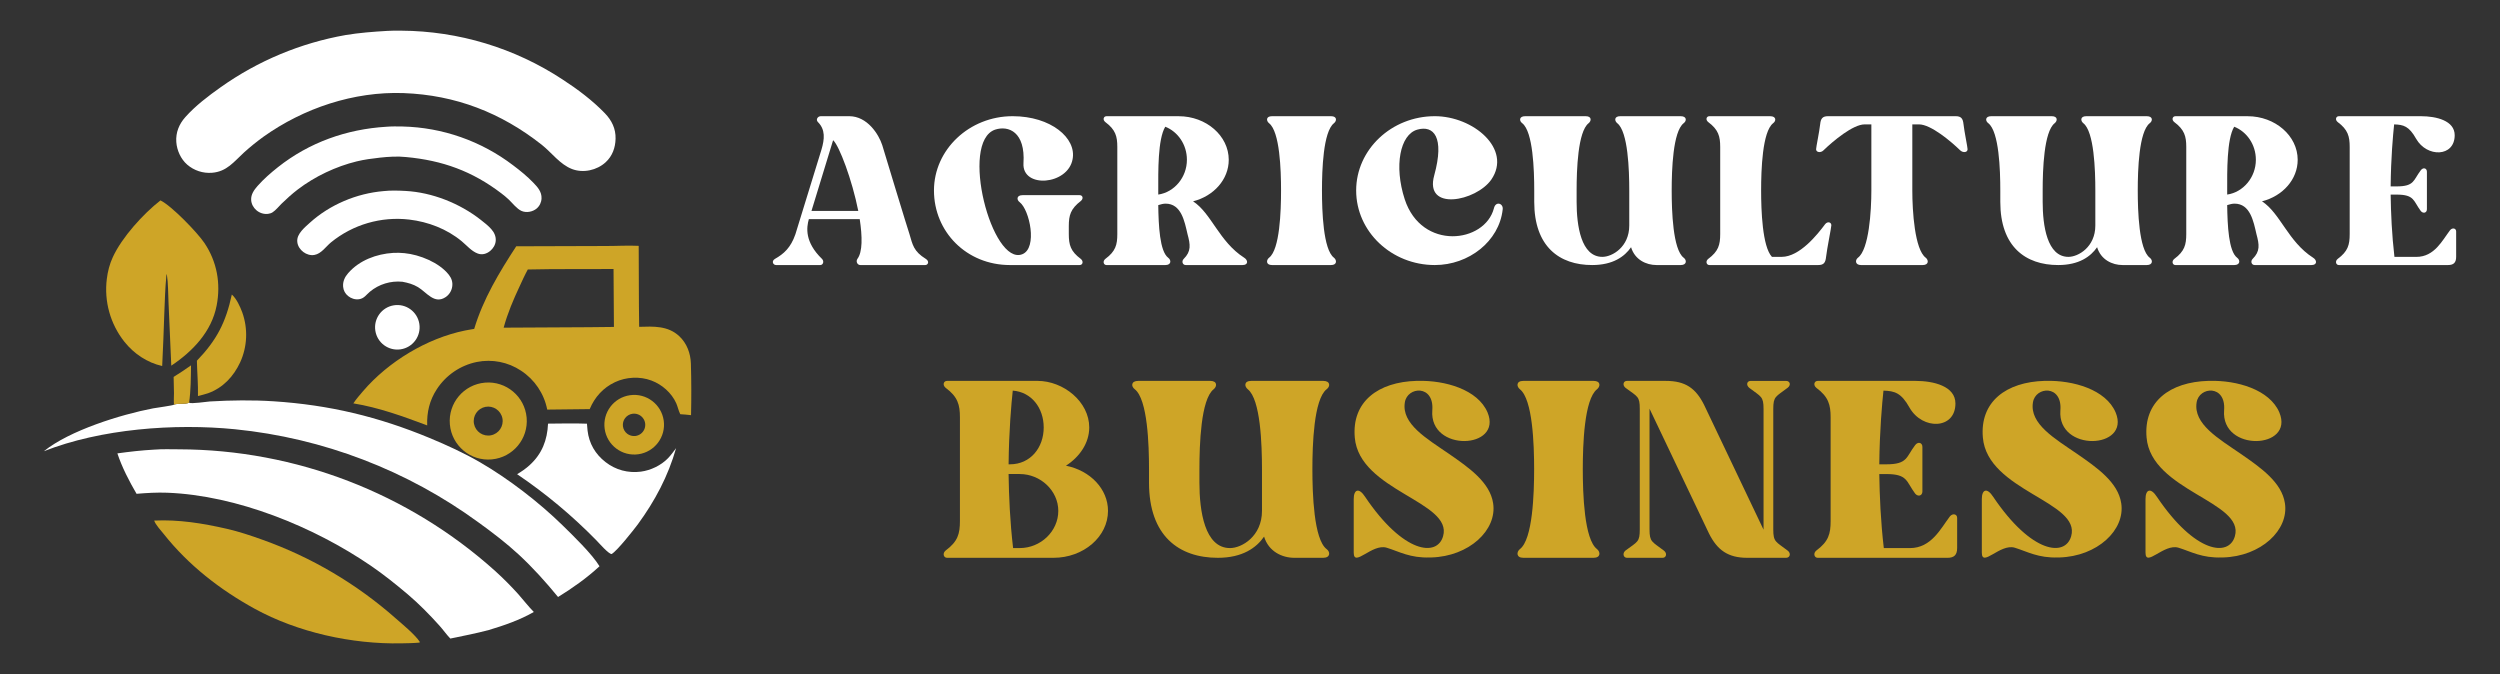
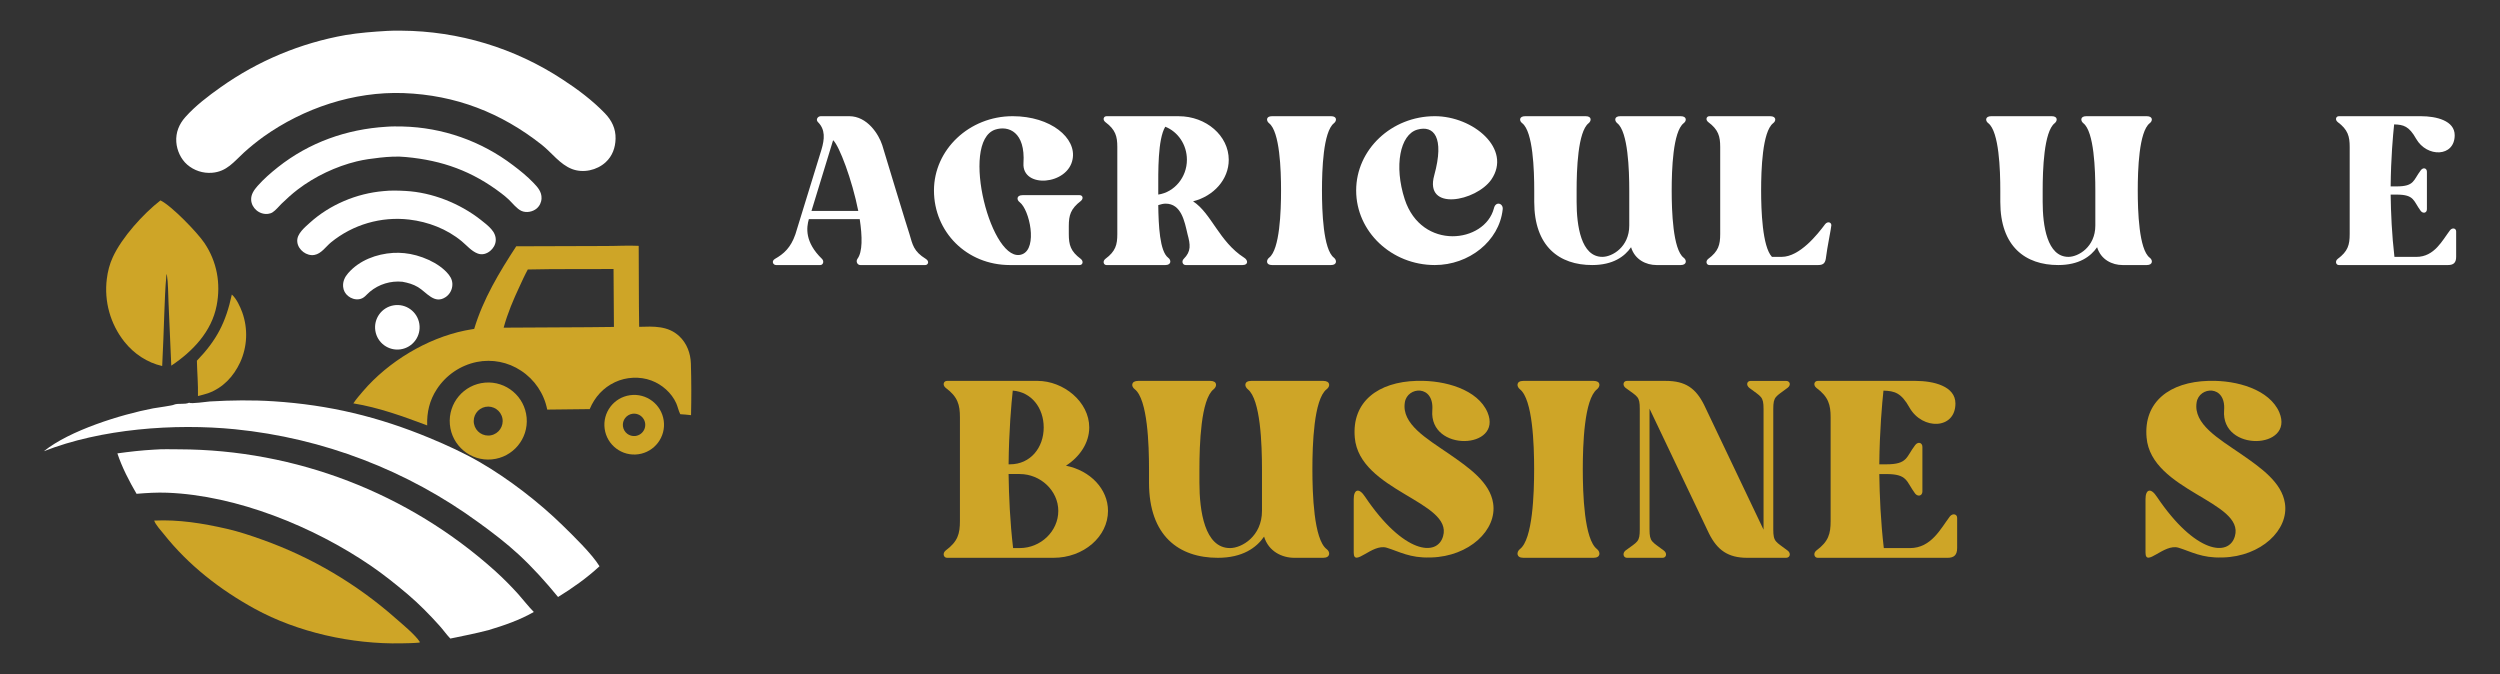
<svg xmlns="http://www.w3.org/2000/svg" version="1.1" id="Calque_1" x="0px" y="0px" width="204px" height="55px" viewBox="0 0 204 55" enable-background="new 0 0 204 55" xml:space="preserve">
  <rect x="0" y="0" width="204" height="55" fill="#333333" stroke="none" />
  <g>
    <g>
      <g>
        <path fill="#FFFFFF" d="M75.5,21.628h-5.298c-0.239,0-0.382-0.286-0.239-0.501c0.43-0.572,0.406-1.813,0.191-3.245h-4.152     c-0.191,0.668-0.358,1.861,1.074,3.245c0.191,0.191,0.095,0.501-0.143,0.501h-3.604c-0.239,0-0.406-0.31-0.096-0.501     c0.716-0.405,1.289-0.906,1.67-2.005l2.124-6.896c0.263-0.883,0.334-1.646-0.286-2.268c-0.191-0.19-0.024-0.477,0.239-0.477     h2.314c1.48,0,2.411,1.479,2.697,2.362c0.024,0.096,2.172,7.159,2.22,7.255c0.262,0.883,0.334,1.408,1.336,2.028     C75.858,21.318,75.739,21.628,75.5,21.628z M70.035,17.213c-0.501-2.529-1.551-5.321-2.053-5.774l-1.766,5.774H70.035z" />
        <path fill="#FFFFFF" d="M87.214,18.454v0.645c0,0.883,0.144,1.408,0.979,2.028c0.239,0.191,0.167,0.501-0.095,0.501h-5.681     c-3.556,0-6.205-2.721-6.205-6.085c0-3.341,2.888-6.062,6.419-6.062c3.126,0,5.227,1.789,4.893,3.508     c-0.382,2.124-4.129,2.41-4.009,0.334c0.167-2.554-1.217-3.103-2.315-2.744c-2.912,1.002-0.263,11.145,2.219,10.166     c1.265-0.501,0.597-3.627-0.215-4.248c-0.262-0.19-0.262-0.572,0.239-0.572h4.654c0.262,0,0.334,0.286,0.095,0.478     C87.357,17.046,87.214,17.571,87.214,18.454z" />
        <path fill="#FFFFFF" d="M101.387,21.628h-4.631c-0.262,0-0.357-0.31-0.166-0.501c0.62-0.62,0.549-1.146,0.31-2.028     c-0.239-1.026-0.501-2.482-1.79-2.482c-0.167,0-0.382,0.048-0.596,0.12c0.023,1.67,0.119,3.771,0.811,4.295     c0.263,0.191,0.263,0.597-0.238,0.597h-4.797c-0.238,0-0.334-0.31-0.096-0.501c0.836-0.62,0.979-1.146,0.979-2.028v-7.111     c0-0.859-0.143-1.408-0.979-2.029c-0.238-0.19-0.143-0.477,0.096-0.477h5.895c2.243,0,4.081,1.599,4.081,3.556     c0,1.599-1.218,2.959-2.911,3.389c1.503,0.979,2.123,3.293,4.176,4.605C101.84,21.223,101.887,21.628,101.387,21.628z      M95.086,10.34c-0.621,1.026-0.572,3.699-0.572,5.203v0.334c1.313-0.191,2.338-1.408,2.338-2.84     C96.852,11.796,96.111,10.746,95.086,10.34z" />
        <path fill="#FFFFFF" d="M107.873,15.543c0,1.67,0.096,4.82,0.979,5.488c0.239,0.191,0.263,0.597-0.238,0.597h-4.821     c-0.501,0-0.477-0.405-0.238-0.597c0.883-0.668,0.979-3.818,0.979-5.488c0-1.671-0.096-4.797-0.979-5.489     c-0.238-0.19-0.263-0.572,0.238-0.572h4.821c0.501,0,0.478,0.382,0.238,0.572C107.969,10.746,107.873,13.872,107.873,15.543z" />
        <path fill="#FFFFFF" d="M122.619,17.094c-0.286,2.602-2.769,4.534-5.536,4.534c-3.532,0-6.42-2.721-6.42-6.085     c0-3.341,2.888-6.062,6.42-6.062c3.126,0,6.324,2.673,4.605,5.179c-1.241,1.766-5.489,2.625-4.653-0.358     c0.859-3.126-0.048-4.104-1.385-3.723c-1.407,0.405-1.909,2.959-1.025,5.68c1.384,4.224,6.539,3.58,7.278,0.74     C122.047,16.378,122.691,16.593,122.619,17.094z" />
        <path fill="#FFFFFF" d="M136.41,15.543c0,1.67,0.096,4.82,0.979,5.488c0.262,0.191,0.262,0.597-0.238,0.597h-1.98     c-0.836,0-1.768-0.43-2.076-1.455c-0.525,0.764-1.48,1.455-3.175,1.455c-2.673,0-4.726-1.503-4.726-5.154v-0.931     c0-1.671-0.096-4.797-0.979-5.489c-0.263-0.19-0.263-0.572,0.238-0.572h4.94c0.501,0,0.478,0.382,0.238,0.572     c-0.883,0.692-0.979,3.818-0.979,5.489v0.931c0,1.933,0.358,4.486,2.101,4.486c0.813,0,2.195-0.812,2.195-2.554v-2.863     c0-1.671-0.096-4.797-0.979-5.489c-0.238-0.19-0.262-0.572,0.24-0.572h4.939c0.5,0,0.5,0.382,0.238,0.572     C136.506,10.746,136.41,13.872,136.41,15.543z" />
        <path fill="#FFFFFF" d="M149.438,18.383c0,0.167-0.359,1.933-0.43,2.577c-0.049,0.478-0.191,0.668-0.645,0.668h-8.879     c-0.238,0-0.334-0.31-0.094-0.501c0.834-0.62,0.979-1.146,0.979-2.028v-7.111c0-0.859-0.145-1.408-0.979-2.029     c-0.24-0.19-0.145-0.477,0.094-0.477h4.965c0.502,0,0.502,0.382,0.238,0.572c-0.883,0.692-0.979,3.818-0.979,5.489     c0,1.599,0.096,4.582,0.883,5.417h0.787c1.48,0,2.936-1.838,3.557-2.673C149.127,18.049,149.438,18.12,149.438,18.383z" />
-         <path fill="#FFFFFF" d="M160.221,10.126c0.072,0.644,0.334,1.885,0.334,2.052c0,0.263-0.357,0.311-0.596,0.096     c-0.787-0.764-2.41-2.124-3.365-2.124h-0.549v5.394c0,1.67,0.191,4.82,1.098,5.488c0.238,0.191,0.262,0.597-0.262,0.597h-5.012     c-0.502,0-0.502-0.405-0.264-0.597c0.908-0.668,1.098-3.818,1.098-5.488v-5.394h-0.549c-0.953,0-2.576,1.36-3.365,2.124     c-0.215,0.215-0.596,0.167-0.596-0.096c0-0.167,0.262-1.408,0.334-2.052c0.047-0.454,0.191-0.645,0.645-0.645h10.404     C160.029,9.481,160.174,9.672,160.221,10.126z" />
        <path fill="#FFFFFF" d="M174.441,15.543c0,1.67,0.094,4.82,0.979,5.488c0.262,0.191,0.262,0.597-0.24,0.597h-1.98     c-0.834,0-1.766-0.43-2.076-1.455c-0.525,0.764-1.479,1.455-3.174,1.455c-2.672,0-4.725-1.503-4.725-5.154v-0.931     c0-1.671-0.096-4.797-0.979-5.489c-0.264-0.19-0.264-0.572,0.238-0.572h4.939c0.502,0,0.479,0.382,0.238,0.572     c-0.883,0.692-0.979,3.818-0.979,5.489v0.931c0,1.933,0.359,4.486,2.102,4.486c0.811,0,2.195-0.812,2.195-2.554v-2.863     c0-1.671-0.096-4.797-0.979-5.489c-0.238-0.19-0.264-0.572,0.238-0.572h4.939c0.502,0,0.502,0.382,0.24,0.572     C174.535,10.746,174.441,13.872,174.441,15.543z" />
-         <path fill="#FFFFFF" d="M188.611,21.628h-4.629c-0.264,0-0.359-0.31-0.168-0.501c0.621-0.62,0.549-1.146,0.311-2.028     c-0.238-1.026-0.502-2.482-1.789-2.482c-0.168,0-0.383,0.048-0.598,0.12c0.023,1.67,0.119,3.771,0.813,4.295     c0.262,0.191,0.262,0.597-0.24,0.597h-4.797c-0.238,0-0.334-0.31-0.094-0.501c0.834-0.62,0.979-1.146,0.979-2.028v-7.111     c0-0.859-0.145-1.408-0.979-2.029c-0.24-0.19-0.145-0.477,0.094-0.477h5.895c2.244,0,4.082,1.599,4.082,3.556     c0,1.599-1.217,2.959-2.912,3.389c1.504,0.979,2.125,3.293,4.176,4.605C189.064,21.223,189.113,21.628,188.611,21.628z      M182.311,10.34c-0.619,1.026-0.572,3.699-0.572,5.203v0.334c1.313-0.191,2.34-1.408,2.34-2.84     C184.078,11.796,183.338,10.746,182.311,10.34z" />
        <path fill="#FFFFFF" d="M200.422,18.884v2.076c0,0.478-0.215,0.668-0.668,0.668h-8.902c-0.238,0-0.334-0.31-0.096-0.501     c0.836-0.62,0.979-1.146,0.979-2.028v-7.111c0-0.859-0.143-1.408-0.979-2.029c-0.238-0.19-0.143-0.477,0.096-0.477h6.705     c1.242,0,2.746,0.357,2.746,1.551c0,1.79-2.268,1.838-3.15,0.286c-0.574-1.025-1.027-1.146-1.791-1.169     c-0.096,0.907-0.262,2.721-0.285,5.06h0.477c1.48,0,1.359-0.501,1.98-1.313c0.191-0.263,0.502-0.191,0.502,0.119v3.055     c0,0.31-0.311,0.382-0.502,0.143c-0.621-0.835-0.5-1.336-1.98-1.336h-0.477c0.023,1.527,0.096,3.245,0.309,5.083h1.791     c1.479,0,2.123-1.36,2.744-2.172C200.111,18.55,200.422,18.621,200.422,18.884z" />
      </g>
      <g>
        <path fill="#CEA527" d="M90.413,41.688c0,2.1-1.985,3.829-4.453,3.829h-8.68c-0.284,0-0.397-0.368-0.113-0.596     c0.993-0.737,1.163-1.361,1.163-2.411v-8.452c0-1.021-0.17-1.674-1.163-2.411c-0.284-0.228-0.17-0.567,0.113-0.567h7.375     c2.128,0,4.227,1.701,4.227,3.801c0,1.276-0.793,2.411-1.9,3.12C88.967,38.398,90.413,39.901,90.413,41.688z M82.641,31.874     c-0.114,1.078-0.312,3.233-0.34,6.014h0.113c1.673,0,2.752-1.361,2.752-3.007C85.166,33.292,84.173,31.987,82.641,31.874z      M86.357,41.688c0-1.646-1.447-3.007-3.149-3.007h-0.908c0.028,1.815,0.113,3.858,0.369,6.042h0.539     C84.91,44.724,86.357,43.362,86.357,41.688z" />
        <path fill="#CEA527" d="M107.091,38.285c0,1.985,0.113,5.729,1.163,6.523c0.313,0.228,0.313,0.709-0.283,0.709h-2.354     c-0.993,0-2.1-0.51-2.468-1.729c-0.624,0.907-1.759,1.729-3.773,1.729c-3.176,0-5.616-1.786-5.616-6.127v-1.105     c0-1.986-0.113-5.702-1.163-6.524c-0.312-0.228-0.312-0.681,0.284-0.681h5.872c0.596,0,0.566,0.453,0.283,0.681     c-1.05,0.822-1.163,4.538-1.163,6.524v1.105c0,2.298,0.426,5.333,2.496,5.333c0.965,0,2.609-0.964,2.609-3.035v-3.403     c0-1.986-0.113-5.702-1.162-6.524c-0.284-0.228-0.313-0.681,0.283-0.681h5.872c0.596,0,0.596,0.453,0.283,0.681     C107.204,32.583,107.091,36.299,107.091,38.285z" />
        <path fill="#CEA527" d="M121.839,41.064c0.34,2.185-1.957,4.34-5.05,4.425h-0.085c-1.645,0.058-2.524-0.481-3.546-0.794     c-1.191-0.368-2.694,1.646-2.694,0.397v-4.368c0-0.795,0.426-0.965,0.937-0.171c3.12,4.624,5.871,4.907,6.354,3.206     c0.822-2.837-6.836-3.688-7.205-8.057c-0.255-2.922,1.9-4.538,5.049-4.623h0.086c2.24-0.057,4.907,0.709,5.701,2.581     c1.248,3.007-4.766,3.262-4.51-0.17c0.17-2.128-2.043-1.958-2.241-0.652c-0.284,1.758,1.787,2.949,3.603,4.197     C119.882,38.171,121.583,39.362,121.839,41.064z" />
        <path fill="#CEA527" d="M129.156,38.285c0,1.985,0.113,5.729,1.163,6.523c0.284,0.228,0.312,0.709-0.284,0.709h-5.729     c-0.596,0-0.567-0.481-0.284-0.709c1.05-0.794,1.163-4.538,1.163-6.523c0-1.986-0.113-5.702-1.163-6.524     c-0.283-0.228-0.312-0.681,0.284-0.681h5.729c0.596,0,0.568,0.453,0.284,0.681C129.27,32.583,129.156,36.299,129.156,38.285z" />
        <path fill="#CEA527" d="M144.699,33.377v9.815c0,1.049,0.199,0.992,1.164,1.729c0.313,0.228,0.197,0.596-0.113,0.596h-3.178     c-1.561,0-2.439-0.624-3.119-1.985l-4.852-10.184v9.844c0,1.049,0.199,0.992,1.162,1.729c0.313,0.228,0.199,0.596-0.084,0.596     h-2.922c-0.283,0-0.396-0.368-0.113-0.596c0.992-0.737,1.162-0.681,1.162-1.729v-9.815c0-1.049-0.17-0.992-1.162-1.729     c-0.283-0.228-0.17-0.567,0.113-0.567h3.178c1.588,0,2.439,0.596,3.119,1.957l4.852,10.184v-9.844     c0-1.049-0.199-0.992-1.164-1.729c-0.283-0.228-0.197-0.567,0.113-0.567h2.895c0.311,0,0.426,0.34,0.113,0.567     C144.898,32.385,144.699,32.328,144.699,33.377z" />
        <path fill="#CEA527" d="M159.703,42.256v2.468c0,0.567-0.254,0.794-0.793,0.794h-10.582c-0.283,0-0.396-0.368-0.113-0.596     c0.994-0.737,1.164-1.361,1.164-2.411v-8.452c0-1.021-0.17-1.674-1.164-2.411c-0.283-0.228-0.17-0.567,0.113-0.567h7.973     c1.475,0,3.262,0.425,3.262,1.844c0,2.127-2.695,2.184-3.744,0.34c-0.682-1.22-1.221-1.361-2.129-1.39     c-0.113,1.078-0.311,3.233-0.34,6.014h0.568c1.758,0,1.615-0.596,2.354-1.561c0.227-0.312,0.596-0.227,0.596,0.143v3.631     c0,0.368-0.369,0.453-0.596,0.17c-0.738-0.993-0.596-1.589-2.354-1.589h-0.568c0.029,1.815,0.113,3.858,0.369,6.042h2.127     c1.76,0,2.525-1.617,3.262-2.581C159.336,41.858,159.703,41.944,159.703,42.256z" />
-         <path fill="#CEA527" d="M173.092,41.064c0.34,2.185-1.957,4.34-5.051,4.425h-0.084c-1.645,0.058-2.525-0.481-3.547-0.794     c-1.191-0.368-2.693,1.646-2.693,0.397v-4.368c0-0.795,0.426-0.965,0.936-0.171c3.121,4.624,5.871,4.907,6.354,3.206     c0.822-2.837-6.836-3.688-7.205-8.057c-0.254-2.922,1.9-4.538,5.049-4.623h0.086c2.24-0.057,4.908,0.709,5.701,2.581     c1.248,3.007-4.766,3.262-4.51-0.17c0.17-2.128-2.043-1.958-2.24-0.652c-0.285,1.758,1.787,2.949,3.602,4.197     C171.135,38.171,172.836,39.362,173.092,41.064z" />
        <path fill="#CEA527" d="M186.449,41.064c0.34,2.185-1.957,4.34-5.049,4.425h-0.086c-1.645,0.058-2.523-0.481-3.545-0.794     c-1.191-0.368-2.695,1.646-2.695,0.397v-4.368c0-0.795,0.426-0.965,0.938-0.171c3.119,4.624,5.871,4.907,6.354,3.206     c0.822-2.837-6.836-3.688-7.205-8.057c-0.256-2.922,1.9-4.538,5.049-4.623h0.086c2.24-0.057,4.906,0.709,5.701,2.581     c1.248,3.007-4.766,3.262-4.51-0.17c0.17-2.128-2.043-1.958-2.242-0.652c-0.283,1.758,1.787,2.949,3.604,4.197     C184.492,38.171,186.193,39.362,186.449,41.064z" />
      </g>
    </g>
    <g>
      <path fill="#FFFFFF" d="M31.601,2.521c0.38-0.027,0.77-0.022,1.15-0.018c4.676,0.029,9.243,1.411,13.15,3.98    c1.221,0.791,2.444,1.709,3.456,2.758c0.563,0.583,0.895,1.258,0.874,2.081c-0.018,0.732-0.258,1.406-0.804,1.912    c-0.716,0.663-1.84,0.912-2.757,0.557c-0.987-0.383-1.649-1.334-2.465-1.979c-3.324-2.621-7.037-4.06-11.279-4.216    c-4.06-0.143-8.147,1.223-11.441,3.571c-0.548,0.398-1.076,0.826-1.579,1.28c-0.825,0.755-1.396,1.555-2.601,1.651    c-0.739,0.061-1.471-0.18-2.031-0.665c-0.518-0.451-0.841-1.163-0.888-1.843c-0.054-0.777,0.224-1.457,0.735-2.032    c0.825-0.928,1.882-1.73,2.892-2.444c3.041-2.155,6.523-3.608,10.194-4.255C29.324,2.674,30.471,2.587,31.601,2.521z" />
      <path fill="#CEA527" d="M56.376,29.661c-0.026-0.834-0.332-1.656-0.952-2.232c-0.925-0.858-2.092-0.797-3.268-0.76    c-0.035-2.201-0.021-4.406-0.038-6.608c-0.899-0.046-1.817,0.017-2.72,0.013l-7.273,0.023c-1.377,2.107-2.705,4.314-3.43,6.74    c-0.253,0.048-0.509,0.082-0.761,0.135c-3.117,0.641-6.244,2.538-8.31,4.946c-0.273,0.319-0.559,0.646-0.791,0.996    c2.083,0.342,4.059,1.06,6.026,1.799c-0.039-1.068,0.194-2.05,0.781-2.948c0.748-1.15,1.925-1.954,3.271-2.229    c1.247-0.25,2.542,0.005,3.601,0.708c1.114,0.727,1.886,1.873,2.142,3.179l3.466-0.04c0.407-0.977,1.102-1.748,2.067-2.201    c0.907-0.425,2.019-0.483,2.962-0.133c0.868,0.321,1.651,1.006,2.032,1.857c0.123,0.276,0.18,0.593,0.313,0.858    c0.006,0.012,0.013,0.023,0.02,0.035c0.294,0.015,0.583,0.044,0.875,0.078C56.42,32.48,56.419,31.059,56.376,29.661z M48.06,26.7    l-6.962,0.038c0.323-1.183,0.78-2.255,1.298-3.363c0.216-0.464,0.426-0.935,0.672-1.384c2.329-0.056,4.667-0.02,6.997-0.042    l0.032,4.729L48.06,26.7z" />
      <path fill="#FFFFFF" d="M12.574,36.69c0.664-0.052,1.366-0.031,2.031-0.026c9.534,0.027,18.723,3.565,25.812,9.939    c0.655,0.594,1.279,1.221,1.871,1.878c0.426,0.48,0.82,0.998,1.271,1.455c-1.119,0.649-2.439,1.105-3.675,1.474    c-1.045,0.278-2.08,0.477-3.137,0.696c-0.315-0.325-0.579-0.709-0.882-1.047c-0.794-0.885-1.67-1.778-2.577-2.548    c-0.972-0.824-1.993-1.641-3.045-2.359c-4.646-3.172-10.92-5.731-16.597-5.946c-0.839-0.032-1.667,0.019-2.503,0.089    c-0.601-1.034-1.19-2.162-1.564-3.299C10.577,36.858,11.566,36.744,12.574,36.69z" />
      <path fill="#FFFFFF" d="M15.429,32.863c0.179,0.108,1.405-0.086,1.697-0.104c1.724-0.102,3.489-0.125,5.211-0.013    c4.544,0.297,8.53,1.257,12.723,2.995c1.401,0.581,2.8,1.222,4.114,1.983c2.323,1.347,4.797,3.252,6.712,5.124    c0.882,0.862,2.406,2.336,3.035,3.358c-1.033,0.956-2.187,1.772-3.384,2.509c-0.996-1.217-2.06-2.4-3.215-3.468    c-1.019-0.94-2.145-1.799-3.268-2.611c-5.828-4.26-12.688-6.887-19.87-7.609C14.226,34.536,8.231,34.99,3.579,36.82    c2.097-1.696,6.276-2.992,8.913-3.498c0.238-0.046,1.677-0.238,1.705-0.302C14.574,32.88,15.059,33.03,15.429,32.863z" />
      <path fill="#CEA527" d="M12.583,42.479c2.007-0.094,3.966,0.223,5.914,0.669c1,0.229,1.969,0.554,2.933,0.9    c3.99,1.425,7.671,3.597,10.847,6.4c0.53,0.463,1.62,1.359,1.982,1.938l-0.026,0.049c-0.499,0.049-1.002,0.052-1.502,0.062    c-4.012,0.077-8.431-0.891-11.958-2.828c-2.823-1.551-5.398-3.553-7.408-6.089C13.148,43.308,12.677,42.803,12.583,42.479z" />
      <path fill="#CEA527" d="M13.093,16.353c0.894,0.427,3.007,2.612,3.583,3.468c1.029,1.526,1.352,3.31,1.002,5.112    c-0.415,2.135-1.947,3.731-3.702,4.906l-0.224-5.126c-0.038-0.761-0.021-1.575-0.137-2.323l-0.02-0.008l-0.025,0.162    c-0.093,0.99-0.12,1.988-0.161,2.981c-0.047,1.448-0.105,2.895-0.175,4.342c-1.227-0.278-2.302-0.999-3.083-1.979    c-1.149-1.448-1.666-3.3-1.434-5.134c0.073-0.608,0.232-1.218,0.49-1.774C9.959,19.354,11.689,17.448,13.093,16.353z" />
      <path fill="#FFFFFF" d="M31.515,10.344c0.438-0.037,0.893-0.031,1.332-0.022c3.269,0.077,6.428,1.188,9.027,3.17    c0.59,0.443,1.143,0.893,1.656,1.426c0.348,0.36,0.682,0.736,0.659,1.273c-0.011,0.316-0.154,0.615-0.395,0.822    c-0.327,0.275-0.846,0.375-1.243,0.197c-0.384-0.173-0.732-0.638-1.038-0.928c-0.19-0.181-0.393-0.344-0.601-0.504    c-2.378-1.814-4.813-2.688-7.772-2.963c-0.688-0.076-1.457-0.027-2.144,0.049c-0.631,0.07-1.268,0.154-1.885,0.304    c-1.696,0.411-3.431,1.235-4.817,2.296c-0.461,0.352-0.907,0.756-1.322,1.16c-0.231,0.225-0.457,0.523-0.728,0.699    c-0.112,0.073-0.245,0.111-0.377,0.128c-0.339,0.042-0.688-0.075-0.945-0.296c-0.246-0.21-0.408-0.51-0.427-0.834    c-0.027-0.458,0.238-0.824,0.525-1.15c0.496-0.563,1.075-1.066,1.663-1.532C25.233,11.622,28.282,10.541,31.515,10.344z" />
-       <path fill="#FFFFFF" d="M44.72,34.569c1.056-0.008,2.12-0.036,3.175,0.004c0.015,0.187,0.028,0.373,0.049,0.559    c0.123,1.055,0.628,1.923,1.467,2.574c0.831,0.646,1.846,0.915,2.888,0.779c0.8-0.105,1.646-0.51,2.209-1.093    c0.242-0.25,0.449-0.547,0.662-0.822c-0.652,2.285-1.724,4.301-3.12,6.211c-0.367,0.49-1.69,2.167-2.14,2.428    c-0.252,0.003-1.022-0.891-1.242-1.113c-1.969-2.014-4.137-3.823-6.471-5.401c0.363-0.217,0.707-0.453,1.02-0.738    C44.231,37.032,44.659,35.916,44.72,34.569z" />
      <path fill="#FFFFFF" d="M31.299,15.594c0.576-0.065,1.212-0.044,1.792-0.013c2.176,0.119,4.418,1.01,6.131,2.352    c0.299,0.234,0.617,0.48,0.868,0.765c0.236,0.268,0.391,0.591,0.361,0.954c-0.026,0.326-0.205,0.622-0.456,0.828    c-0.288,0.235-0.645,0.341-1.003,0.211c-0.512-0.185-0.9-0.66-1.311-1.001c-1.211-1.005-2.738-1.591-4.294-1.774    c-2.29-0.266-4.59,0.405-6.377,1.86c-0.42,0.345-0.788,0.925-1.352,1.026c-0.319,0.058-0.647-0.045-0.903-0.236    c-0.262-0.194-0.458-0.486-0.495-0.814c-0.042-0.363,0.134-0.662,0.359-0.93c0.197-0.234,0.439-0.443,0.667-0.648    C26.921,16.696,29.105,15.78,31.299,15.594z" />
      <path fill="#CEA527" d="M42.974,34.08c-0.152-1.723-1.667-3-3.39-2.858c-1.738,0.143-3.028,1.673-2.875,3.41    c0.153,1.737,1.691,3.019,3.428,2.854C41.858,37.324,43.126,35.802,42.974,34.08z M40.062,35.52    c-0.64,0.125-1.259-0.292-1.384-0.932c-0.126-0.639,0.289-1.259,0.928-1.387c0.64-0.127,1.263,0.289,1.39,0.931    C41.122,34.773,40.703,35.395,40.062,35.52z" />
      <path fill="#FFFFFF" d="M32.082,20.636c0.309-0.017,0.619-0.009,0.927,0.022c1.234,0.122,2.822,0.759,3.611,1.757    c0.231,0.293,0.335,0.604,0.28,0.977c-0.05,0.342-0.241,0.648-0.526,0.846c-0.926,0.628-1.556-0.384-2.266-0.809    c-0.406-0.242-0.809-0.35-1.27-0.437c-0.957-0.095-1.913,0.196-2.653,0.811c-0.299,0.247-0.467,0.554-0.886,0.614    c-0.319,0.047-0.644-0.058-0.892-0.259c-0.238-0.192-0.381-0.453-0.408-0.758c-0.037-0.429,0.134-0.796,0.412-1.112    C29.33,21.235,30.721,20.722,32.082,20.636z" />
      <path fill="#CEA527" d="M54.16,34.321c-0.186-1.33-1.415-2.259-2.745-2.073c-1.332,0.186-2.26,1.416-2.074,2.747    s1.417,2.259,2.749,2.072C53.419,36.88,54.347,35.651,54.16,34.321z M52.582,35.021c-0.127,0.304-0.409,0.516-0.736,0.555    c-0.497,0.06-0.948-0.292-1.014-0.788c-0.065-0.495,0.28-0.952,0.775-1.024c0.326-0.048,0.652,0.084,0.854,0.345    C52.664,34.369,52.709,34.718,52.582,35.021z" />
      <path fill="#CEA527" d="M18.917,24.034c0.376,0.326,0.682,0.992,0.851,1.455c0.477,1.33,0.416,2.794-0.171,4.079    c-0.545,1.165-1.406,2.082-2.624,2.522c-0.271,0.088-0.544,0.157-0.82,0.227c0.023-0.963-0.066-1.921-0.086-2.883    C17.676,27.764,18.427,26.317,18.917,24.034z" />
      <path fill="#FFFFFF" d="M32.125,24.915c0.996-0.165,1.935,0.513,2.093,1.51c0.158,0.996-0.527,1.931-1.525,2.08    c-0.987,0.148-1.909-0.526-2.065-1.513C30.472,26.007,31.141,25.079,32.125,24.915z" />
-       <path fill="#CEA527" d="M14.168,30.757c0.486-0.295,0.954-0.621,1.42-0.945c-0.018,1.023-0.01,2.038-0.16,3.052    c-0.37,0.167-0.855,0.017-1.233,0.157c-0.024-0.31,0-0.635,0.001-0.945C14.195,31.636,14.185,31.196,14.168,30.757z" />
    </g>
  </g>
</svg>